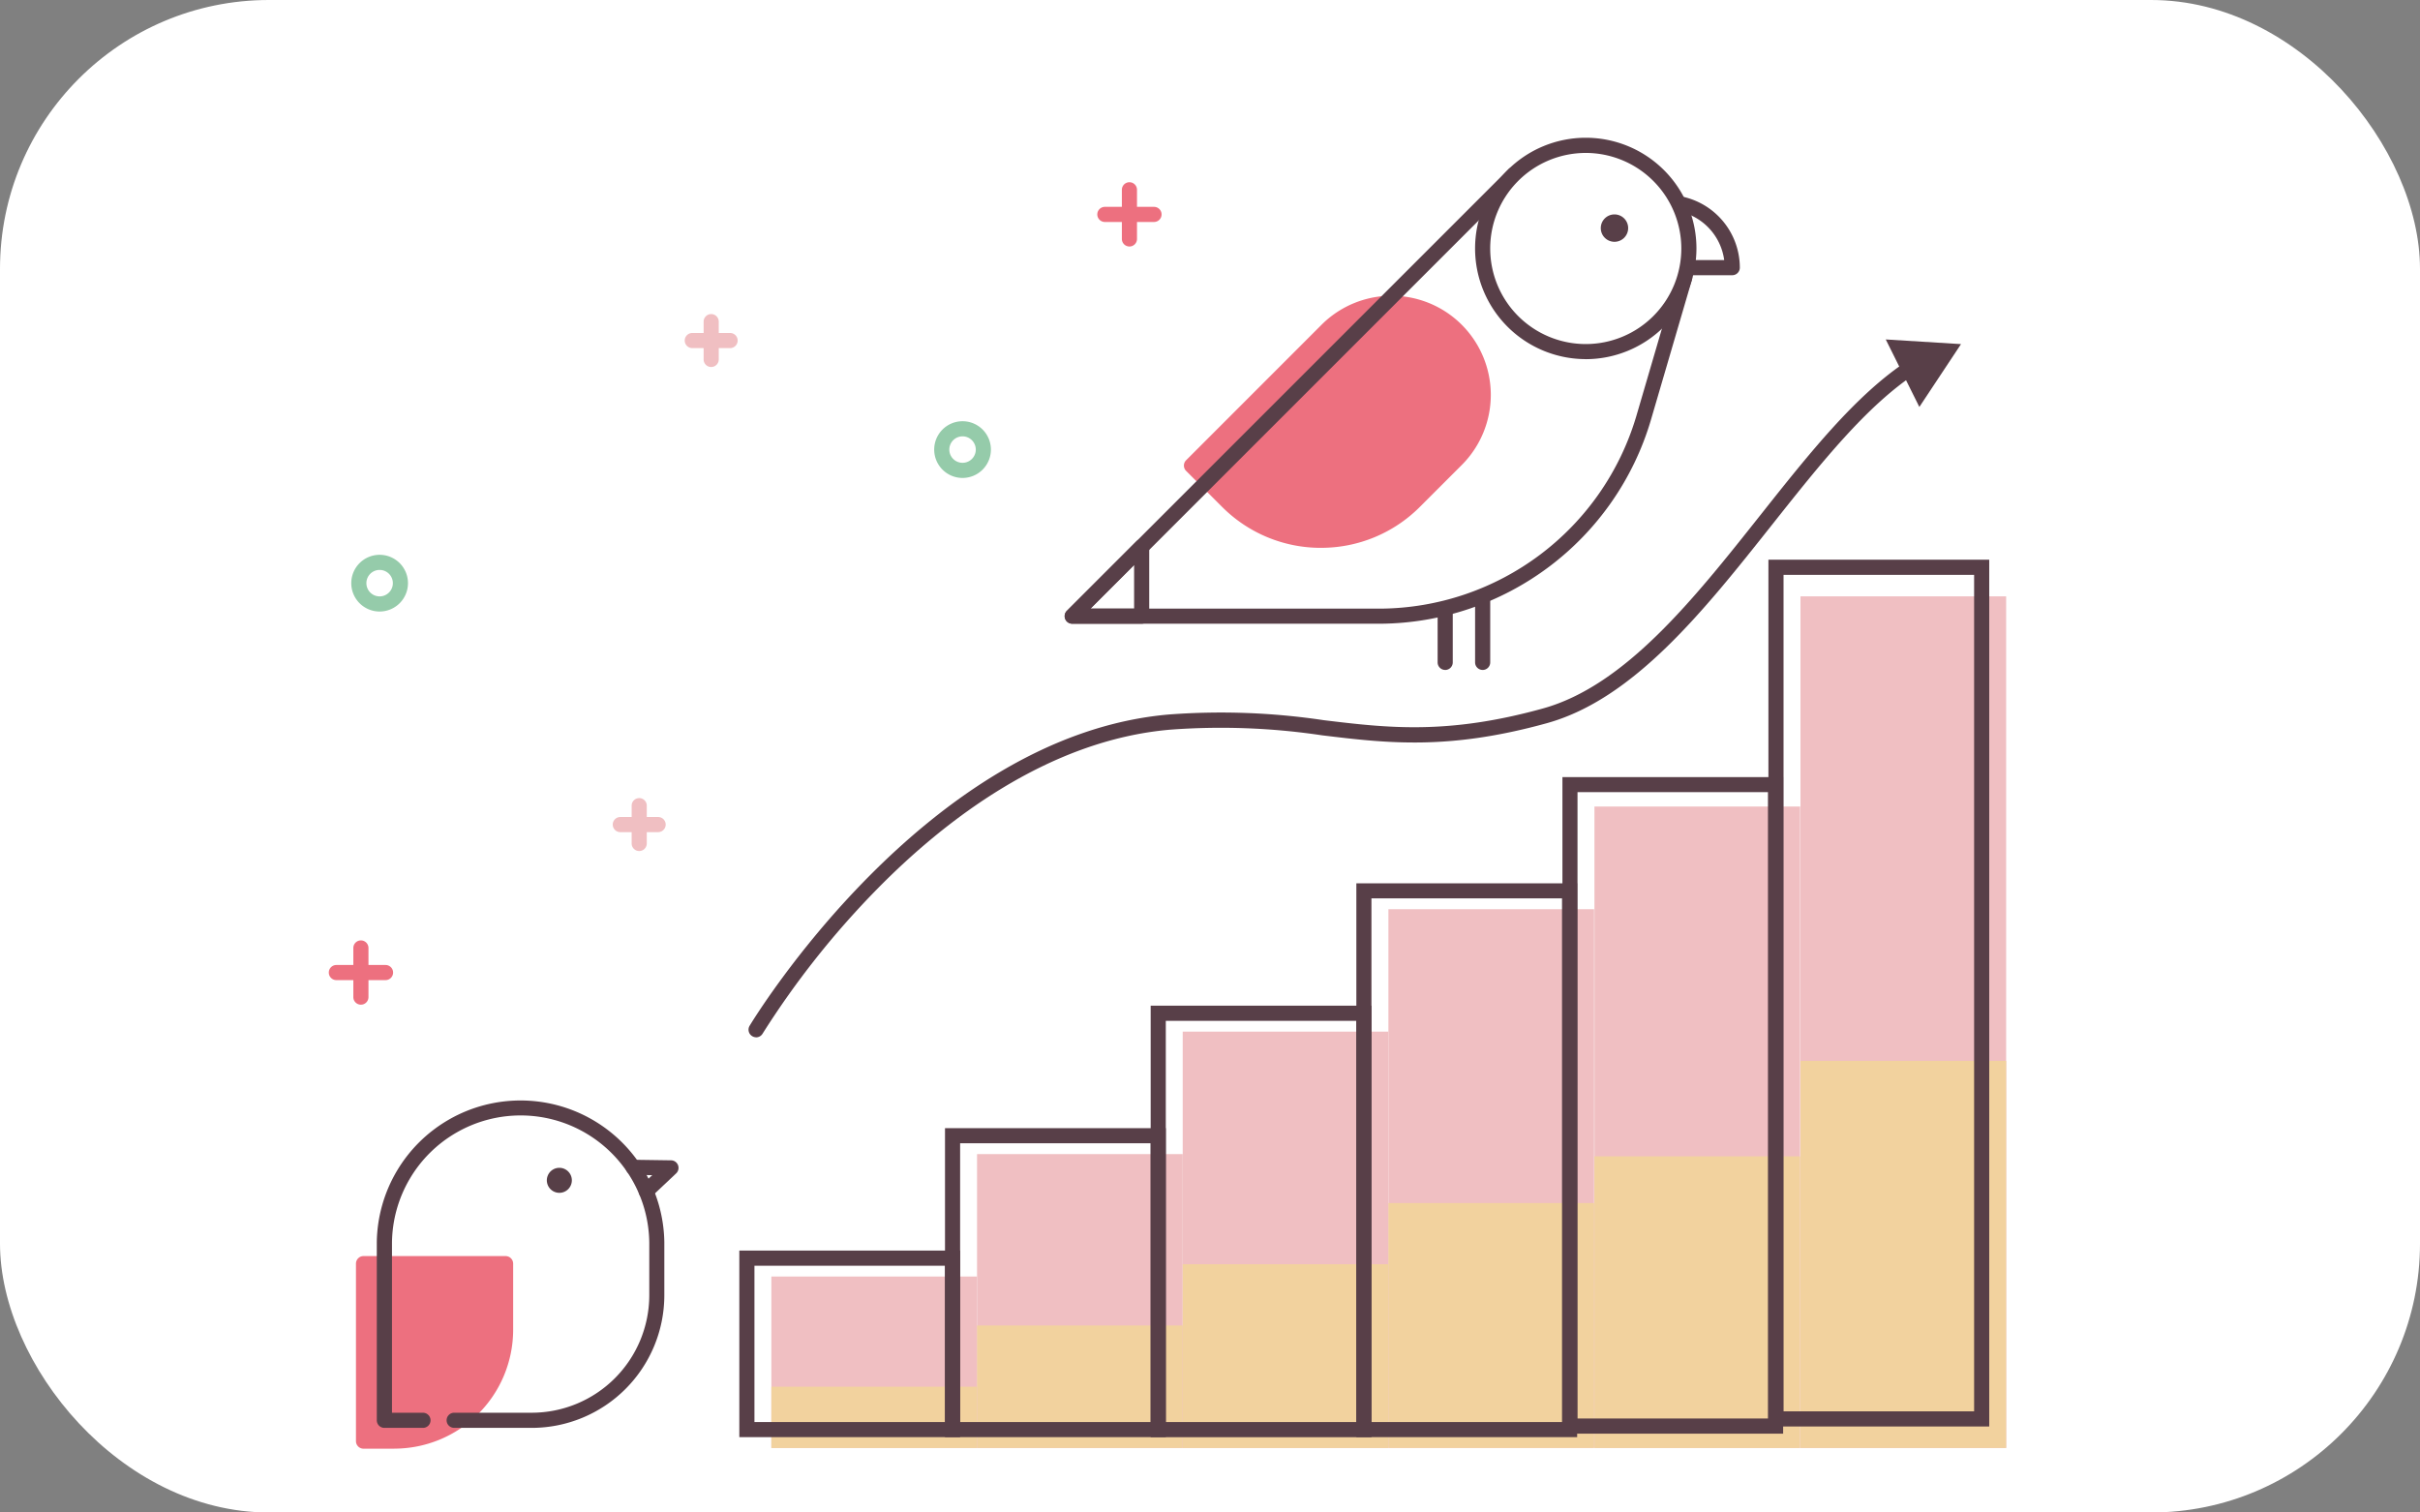
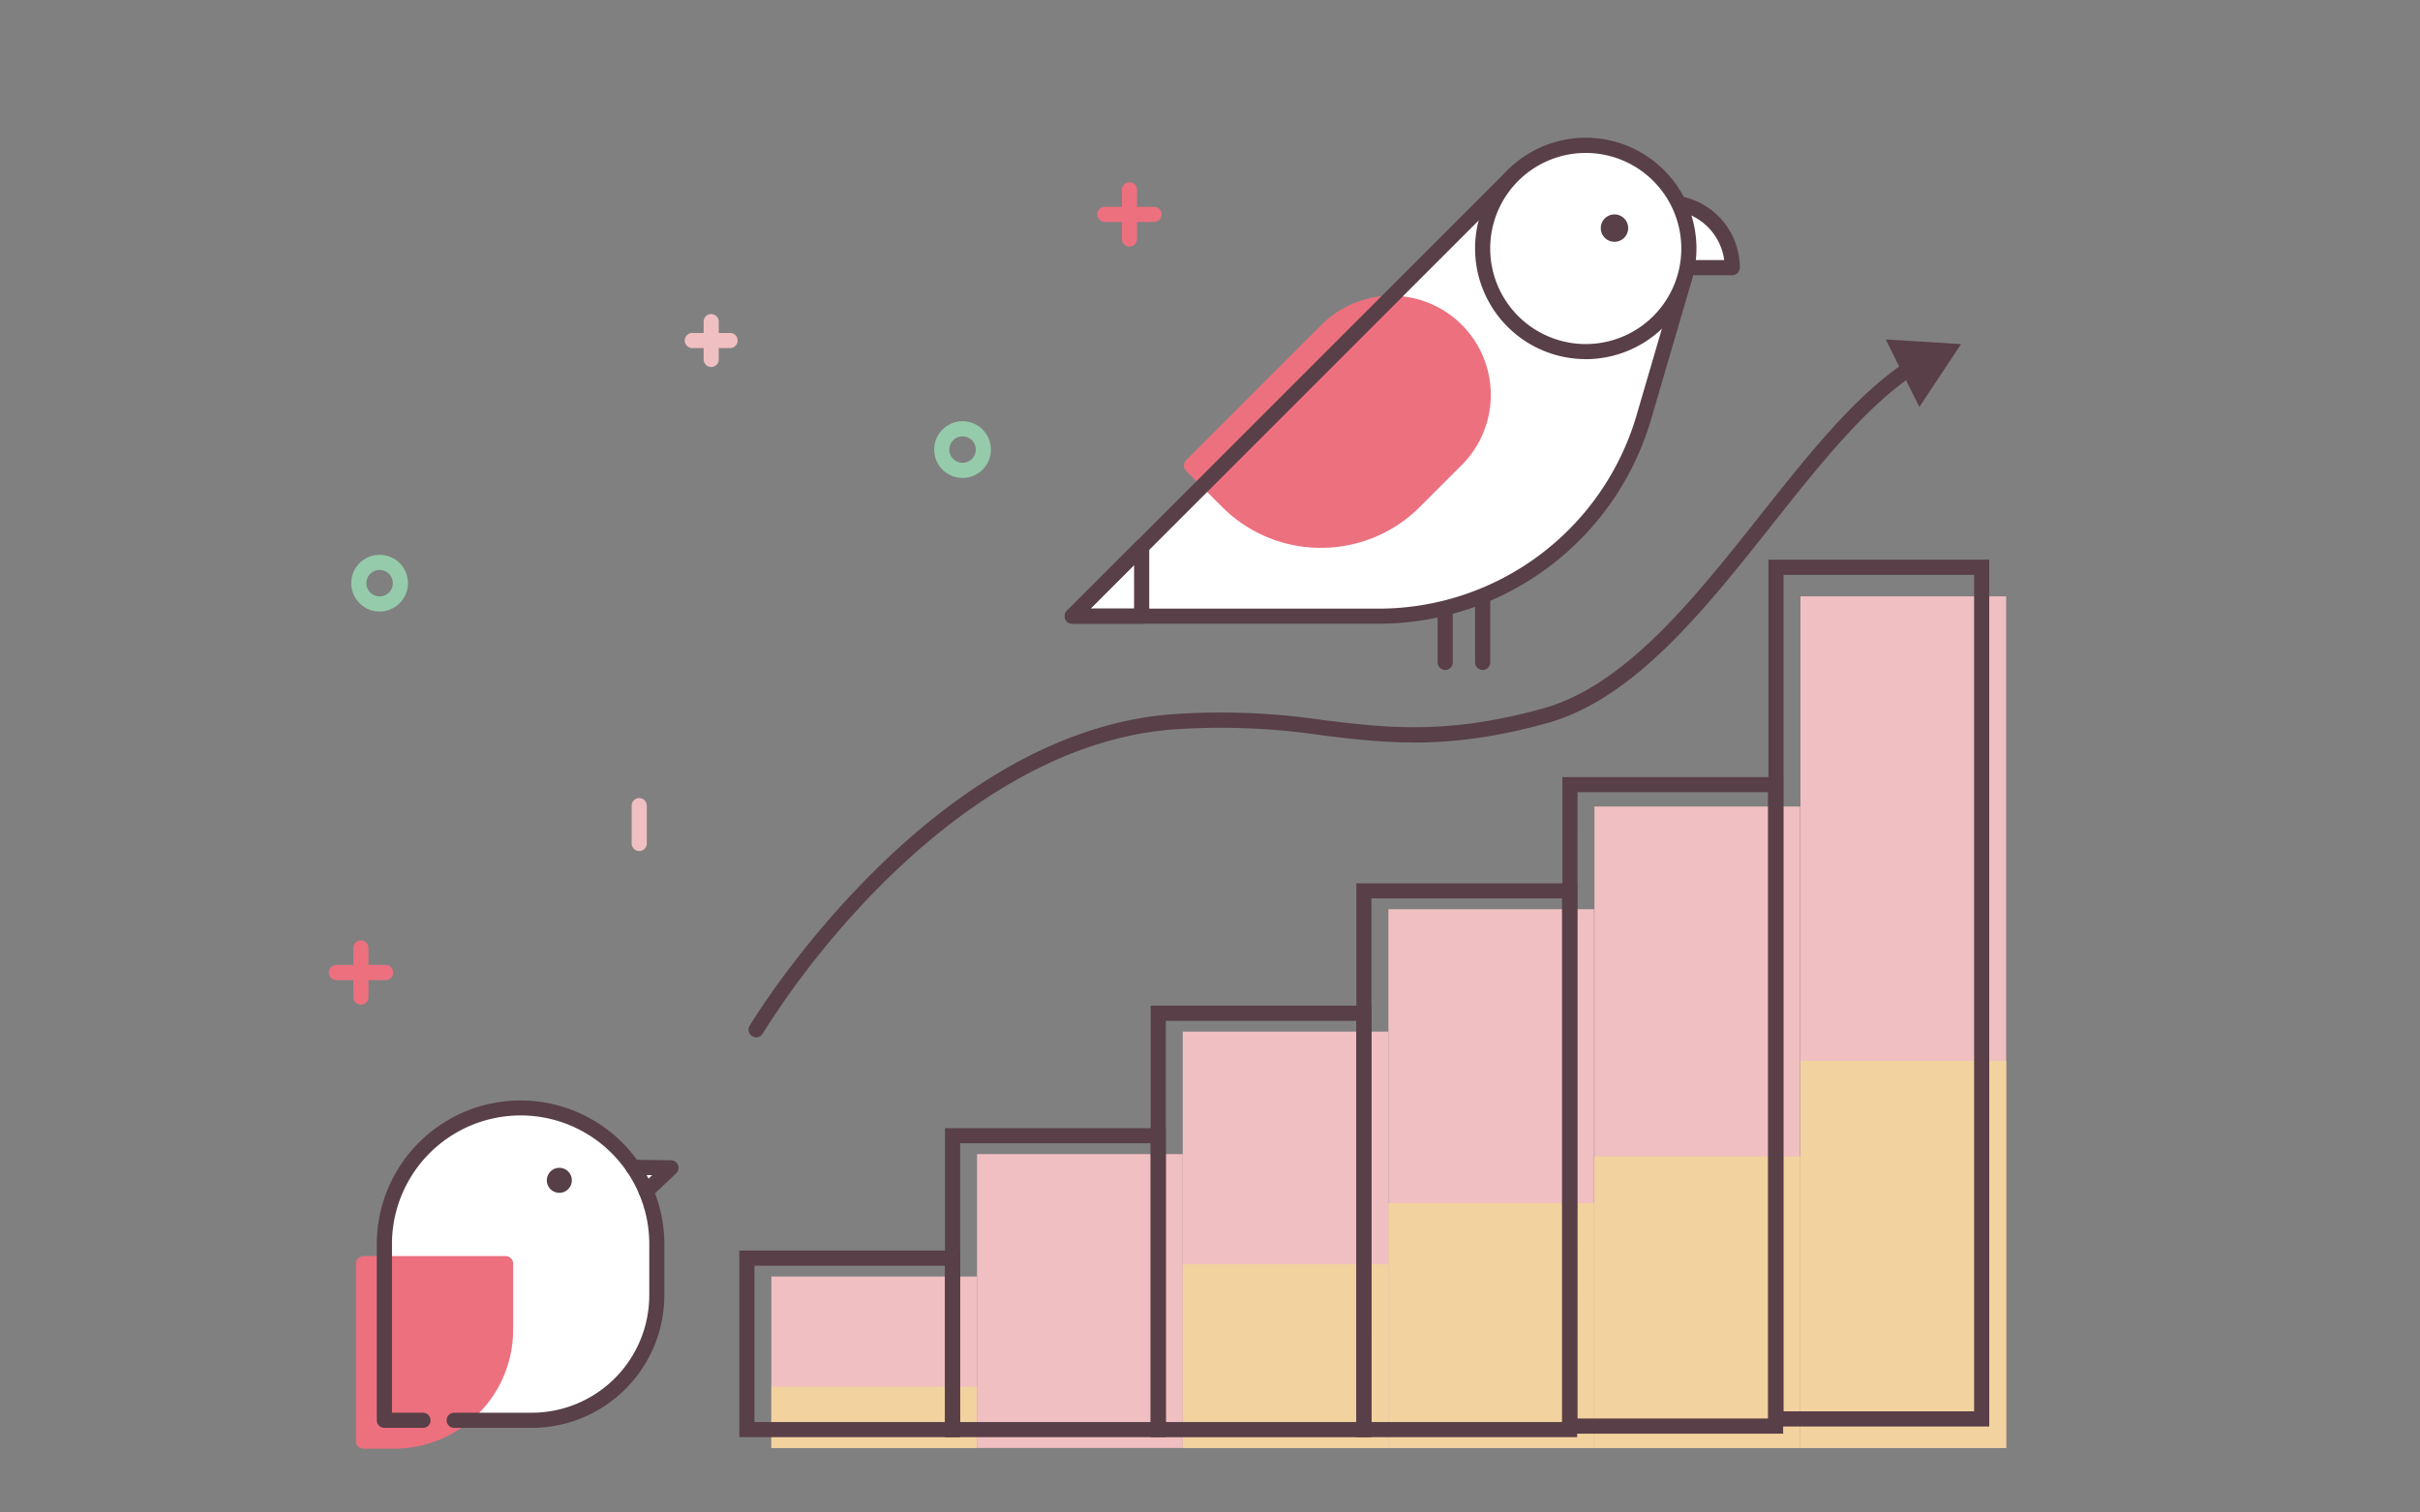
<svg xmlns="http://www.w3.org/2000/svg" width="216" height="135" viewBox="0 0 216 135">
  <rect x="0" y="0" width="216" height="135" fill="#808080" stroke="none" />
  <defs>
    <clipPath id="clip-path">
      <rect id="長方形_3482" data-name="長方形 3482" width="216" height="135" rx="24" transform="translate(-0.049)" fill="#fff" />
    </clipPath>
    <clipPath id="clip-path-2">
      <rect id="長方形_3526" data-name="長方形 3526" width="216" height="135" fill="none" />
    </clipPath>
  </defs>
  <g id="マスクグループ_9" data-name="マスクグループ 9" transform="translate(0.049)" clip-path="url(#clip-path)">
    <g id="グループ_42114" data-name="グループ 42114" transform="translate(-0.049)">
-       <rect id="長方形_3513" data-name="長方形 3513" width="216" height="135" fill="#fff" />
      <g id="グループ_42113" data-name="グループ 42113">
        <g id="グループ_42112" data-name="グループ 42112" clip-path="url(#clip-path-2)">
          <path id="パス_45026" data-name="パス 45026" d="M57.055,174.381h6.932a11.157,11.157,0,0,0,11.157-11.158v-4.684h0a12.158,12.158,0,0,0-24.315,0h0v15.842h3.442" transform="translate(-16.518 -47.609)" fill="#fff" />
          <path id="パス_45027" data-name="パス 45027" d="M48.069,182.937H50.82a9.929,9.929,0,0,0,9.929-9.929V167.1H48.069Z" transform="translate(-15.622 -54.306)" fill="#ed707f" />
          <path id="パス_45028" data-name="パス 45028" d="M50.495,183.287H47.744a.675.675,0,0,1-.675-.675V166.77a.675.675,0,0,1,.675-.675h12.68a.675.675,0,0,1,.675.675v5.913a10.617,10.617,0,0,1-10.6,10.6m-2.076-1.35h2.076a9.264,9.264,0,0,0,9.254-9.254v-5.238H48.419Z" transform="translate(-15.297 -53.981)" fill="#ed707f" />
          <path id="パス_45029" data-name="パス 45029" d="M84.888,156.494l2.211-2.086-3.374-.049" transform="translate(-27.211 -50.167)" fill="#fff" />
          <path id="パス_45030" data-name="パス 45030" d="M84.563,156.844a.675.675,0,0,1-.463-1.166l1-.944-1.71-.024a.675.675,0,1,1,.02-1.35l3.374.049a.675.675,0,0,1,.453,1.166l-2.211,2.086a.673.673,0,0,1-.463.184" transform="translate(-26.886 -49.842)" fill="#583f48" />
          <path id="パス_45031" data-name="パス 45031" d="M63.662,174.731H56.73a.675.675,0,1,1,0-1.35h6.932A10.5,10.5,0,0,0,74.145,162.9v-4.621c0-.018,0-.038,0-.057a11.483,11.483,0,0,0-22.965,0c0,.018,0,.036,0,.054v15.107h2.767a.675.675,0,0,1,0,1.35H50.5a.675.675,0,0,1-.675-.675V158.214a.558.558,0,0,1,0-.067,12.833,12.833,0,0,1,25.663,0,.615.615,0,0,1,0,.071V162.9a11.846,11.846,0,0,1-11.833,11.833" transform="translate(-16.193 -47.285)" fill="#583f48" />
          <path id="パス_45032" data-name="パス 45032" d="M74.542,155.539a1.116,1.116,0,1,1-1.116-1.116,1.116,1.116,0,0,1,1.116,1.116" transform="translate(-23.501 -50.187)" fill="#573f47" />
          <rect id="長方形_3514" data-name="長方形 3514" width="18.358" height="15.301" transform="translate(68.849 113.939)" fill="#f0bfc2" />
          <rect id="長方形_3515" data-name="長方形 3515" width="18.358" height="5.465" transform="translate(68.849 123.775)" fill="#f2d29e" />
          <rect id="長方形_3516" data-name="長方形 3516" width="18.358" height="26.23" transform="translate(87.207 103.01)" fill="#f0bfc2" />
-           <rect id="長方形_3517" data-name="長方形 3517" width="18.358" height="10.929" transform="translate(87.207 118.311)" fill="#f2d29e" />
          <rect id="長方形_3518" data-name="長方形 3518" width="18.358" height="37.159" transform="translate(105.565 92.081)" fill="#f0bfc2" />
          <rect id="長方形_3519" data-name="長方形 3519" width="18.358" height="16.394" transform="translate(105.565 112.846)" fill="#f2d29e" />
          <rect id="長方形_3520" data-name="長方形 3520" width="18.358" height="48.088" transform="translate(123.924 81.152)" fill="#f0bfc2" />
          <rect id="長方形_3521" data-name="長方形 3521" width="18.358" height="21.858" transform="translate(123.924 107.382)" fill="#f2d29e" />
          <path id="パス_45033" data-name="パス 45033" d="M117.469,182.02H97.761V165.37h19.708Zm-18.358-1.35h17.008V166.72H99.111Z" transform="translate(-31.772 -53.745)" fill="#583f48" />
          <path id="パス_45034" data-name="パス 45034" d="M144.666,176.758H124.958V149.179h19.708Zm-18.358-1.35h17.008V150.529H126.308Z" transform="translate(-40.611 -48.483)" fill="#583f48" />
          <path id="パス_45035" data-name="パス 45035" d="M171.863,171.5H152.155V132.987h19.708Zm-18.358-1.35h17.008V134.337H153.505Z" transform="translate(-49.45 -43.221)" fill="#583f48" />
          <path id="パス_45036" data-name="パス 45036" d="M199.061,166.234H179.353V116.8h19.708Zm-18.359-1.35H197.71V118.146H180.7Z" transform="translate(-58.29 -37.959)" fill="#583f48" />
          <rect id="長方形_3522" data-name="長方形 3522" width="18.358" height="57.253" transform="translate(142.314 71.986)" fill="#f0bfc2" />
          <rect id="長方形_3523" data-name="長方形 3523" width="18.358" height="26.025" transform="translate(142.314 103.216)" fill="#f2d29e" />
          <path id="パス_45037" data-name="パス 45037" d="M226.3,161.358H206.6v-58.6H226.3Zm-18.358-1.35h17.008V104.1H207.947Z" transform="translate(-67.144 -33.395)" fill="#583f48" />
          <rect id="長方形_3524" data-name="長方形 3524" width="18.358" height="76.014" transform="translate(160.703 53.226)" fill="#f0bfc2" />
          <rect id="長方形_3525" data-name="長方形 3525" width="18.358" height="34.552" transform="translate(160.703 94.688)" fill="#f2d29e" />
          <path id="パス_45038" data-name="パス 45038" d="M253.549,151.378H233.84V74.014h19.709Zm-18.359-1.35H252.2V75.364H235.19Z" transform="translate(-75.998 -24.055)" fill="#583f48" />
          <path id="パス_45039" data-name="パス 45039" d="M99.653,108.036a.666.666,0,0,1-.344-.1.674.674,0,0,1-.235-.925c.154-.259,15.66-25.942,37.453-27.79a62.053,62.053,0,0,1,13.808.512c5.651.682,10.989,1.325,19.538-1.044,7.344-2.034,13.464-9.75,19.381-17.212,4.4-5.552,8.562-10.8,13.19-13.833a.675.675,0,0,1,.74,1.129c-4.445,2.917-8.539,8.079-12.872,13.543C184.26,69.952,178,77.844,170.233,80c-8.806,2.439-14.273,1.782-20.06,1.083a61,61,0,0,0-13.532-.507c-10.994.932-20.292,8.236-26.156,14.2a77.24,77.24,0,0,0-10.251,12.935.675.675,0,0,1-.581.33" transform="translate(-32.168 -15.45)" fill="#583f48" />
          <path id="パス_45040" data-name="パス 45040" d="M252.354,50.911l3.719-5.61-6.718-.416Z" transform="translate(-81.04 -14.587)" fill="#583f48" />
          <path id="パス_45041" data-name="パス 45041" d="M48.541,128.953H44.153a.675.675,0,0,1,0-1.35h4.388a.675.675,0,0,1,0,1.35" transform="translate(-14.13 -41.471)" fill="#ed707f" />
-           <line id="線_3859" data-name="線 3859" x2="4.387" transform="translate(30.023 86.807)" fill="#ed707f" />
          <path id="パス_45042" data-name="パス 45042" d="M47.4,130.09a.675.675,0,0,1-.675-.675v-4.387a.675.675,0,1,1,1.35,0v4.387a.675.675,0,0,1-.675.675" transform="translate(-15.187 -40.415)" fill="#ed707f" />
          <line id="線_3860" data-name="線 3860" y2="4.387" transform="translate(32.216 84.613)" fill="#ed707f" />
          <path id="パス_45043" data-name="パス 45043" d="M150.16,28.7h-4.387a.675.675,0,1,1,0-1.35h4.387a.675.675,0,1,1,0,1.35" transform="translate(-47.157 -8.887)" fill="#ed707f" />
          <line id="線_3861" data-name="線 3861" x2="4.387" transform="translate(98.616 19.133)" fill="#ed707f" />
          <path id="パス_45044" data-name="パス 45044" d="M149.022,29.833a.675.675,0,0,1-.675-.675V24.771a.675.675,0,0,1,1.35,0v4.388a.675.675,0,0,1-.675.675" transform="translate(-48.213 -7.831)" fill="#ed707f" />
          <line id="線_3862" data-name="線 3862" y2="4.387" transform="translate(100.809 16.94)" fill="#ed707f" />
-           <path id="パス_45045" data-name="パス 45045" d="M85.076,109.385H81.7a.675.675,0,1,1,0-1.35h3.375a.675.675,0,0,1,0,1.35" transform="translate(-26.333 -35.111)" fill="#f0bfc2" />
          <line id="線_3863" data-name="線 3863" x2="3.375" transform="translate(55.368 73.599)" fill="#f0bfc2" />
          <path id="パス_45046" data-name="パス 45046" d="M84.2,110.26a.675.675,0,0,1-.675-.675V106.21a.675.675,0,1,1,1.35,0v3.375a.675.675,0,0,1-.675.675" transform="translate(-27.146 -34.299)" fill="#f0bfc2" />
          <line id="線_3864" data-name="線 3864" y2="3.375" transform="translate(57.055 71.911)" fill="#f0bfc2" />
          <path id="パス_45047" data-name="パス 45047" d="M94.592,45.381H91.217a.675.675,0,1,1,0-1.35h3.375a.675.675,0,1,1,0,1.35" transform="translate(-29.426 -14.31)" fill="#f0bfc2" />
          <line id="線_3865" data-name="線 3865" x2="3.375" transform="translate(61.791 30.396)" fill="#f0bfc2" />
          <path id="パス_45048" data-name="パス 45048" d="M93.717,46.256a.674.674,0,0,1-.675-.675V42.206a.675.675,0,1,1,1.35,0v3.375a.674.674,0,0,1-.675.675" transform="translate(-30.239 -13.498)" fill="#f0bfc2" />
          <line id="線_3866" data-name="線 3866" y2="3.375" transform="translate(63.479 28.709)" fill="#f0bfc2" />
          <path id="パス_45049" data-name="パス 45049" d="M126.061,60.762a2.531,2.531,0,1,1,2.531-2.531,2.534,2.534,0,0,1-2.531,2.531m0-3.713a1.181,1.181,0,1,0,1.181,1.181,1.183,1.183,0,0,0-1.181-1.181" transform="translate(-40.147 -18.102)" fill="#95cbaa" />
          <path id="パス_45050" data-name="パス 45050" d="M48.98,78.426a2.531,2.531,0,1,1,2.531-2.531,2.534,2.534,0,0,1-2.531,2.531m0-3.713a1.181,1.181,0,1,0,1.181,1.181,1.183,1.183,0,0,0-1.181-1.181" transform="translate(-15.096 -23.843)" fill="#95cbaa" />
          <path id="パス_45051" data-name="パス 45051" d="M218.361,32.595h7.221a5.81,5.81,0,0,0-5.81-5.81h-1.411Z" transform="translate(-70.967 -8.705)" fill="#fff" />
          <path id="パス_45052" data-name="パス 45052" d="M195.728,84.973a.675.675,0,0,1-.675-.675V78.14a.675.675,0,0,1,1.35,0V84.3a.675.675,0,0,1-.675.675" transform="translate(-63.392 -25.176)" fill="#583f48" />
          <path id="パス_45053" data-name="パス 45053" d="M190.775,84.973a.675.675,0,0,1-.675-.675V78.14a.675.675,0,0,1,1.35,0V84.3a.675.675,0,0,1-.675.675" transform="translate(-61.783 -25.176)" fill="#583f48" />
          <path id="パス_45054" data-name="パス 45054" d="M181.2,23.075l-.023.037.036-.044,15.23,9.216-3.677,12.564a24.538,24.538,0,0,1-23.481,17.645h-27.5Z" transform="translate(-46.079 -7.497)" fill="#fff" />
          <path id="パス_45055" data-name="パス 45055" d="M177.453,57.811l3.744-3.744a8.175,8.175,0,0,0-11.561-11.562L157.549,54.592l3.219,3.219a11.8,11.8,0,0,0,16.685,0" transform="translate(-51.203 -13.036)" fill="#ed707f" />
          <path id="パス_45056" data-name="パス 45056" d="M168.785,61.61a12.435,12.435,0,0,1-8.82-3.648l-3.218-3.219a.674.674,0,0,1,0-.954L168.833,41.7a8.85,8.85,0,0,1,12.516,12.516l-3.744,3.744a12.433,12.433,0,0,1-8.82,3.648m-10.607-7.344,2.741,2.742a11.137,11.137,0,0,0,15.732,0l3.744-3.744a7.5,7.5,0,1,0-10.607-10.607Zm18.95,3.219h0Z" transform="translate(-50.878 -12.711)" fill="#ed707f" />
          <path id="パス_45057" data-name="パス 45057" d="M168.965,62.846H141.459a.675.675,0,0,1-.477-1.152L180.4,22.276a.675.675,0,0,1,.591-.189.606.606,0,0,1,.249.082l15.23,9.216a.674.674,0,0,1,.3.767l-3.678,12.565a25.36,25.36,0,0,1-24.127,18.13M143.088,61.5h25.875A24,24,0,0,0,191.8,44.337l3.532-12.066L180.99,23.6Z" transform="translate(-45.755 -7.175)" fill="#583f48" />
          <path id="パス_45058" data-name="パス 45058" d="M225.257,32.945h-7.221a.675.675,0,0,1-.675-.675V26.461a.675.675,0,0,1,.675-.675h1.412a6.491,6.491,0,0,1,6.484,6.484.675.675,0,0,1-.675.675m-6.546-1.35h5.827a5.142,5.142,0,0,0-5.09-4.459h-.737Z" transform="translate(-70.642 -8.38)" fill="#583f48" />
          <path id="パス_45059" data-name="パス 45059" d="M196.053,28.421a9.2,9.2,0,1,0,9.2-9.2,9.2,9.2,0,0,0-9.2,9.2" transform="translate(-63.717 -6.246)" fill="#fff" />
          <path id="パス_45060" data-name="パス 45060" d="M204.931,37.974A9.879,9.879,0,1,1,214.81,28.1a9.89,9.89,0,0,1-9.879,9.879m0-18.407A8.529,8.529,0,1,0,213.46,28.1a8.538,8.538,0,0,0-8.529-8.529" transform="translate(-63.392 -5.921)" fill="#583f48" />
          <path id="パス_45061" data-name="パス 45061" d="M211.674,29.575a1.222,1.222,0,1,0,1.222-1.222,1.223,1.223,0,0,0-1.222,1.222" transform="translate(-68.794 -9.215)" fill="#583f48" />
          <path id="パス_45062" data-name="パス 45062" d="M147.656,78.841h-6.2a.675.675,0,0,1-.477-1.152l6.2-6.2a.675.675,0,0,1,1.152.477v6.2a.675.675,0,0,1-.675.675m-4.568-1.35h3.893V73.6Z" transform="translate(-45.755 -23.17)" fill="#583f48" />
        </g>
      </g>
    </g>
  </g>
</svg>